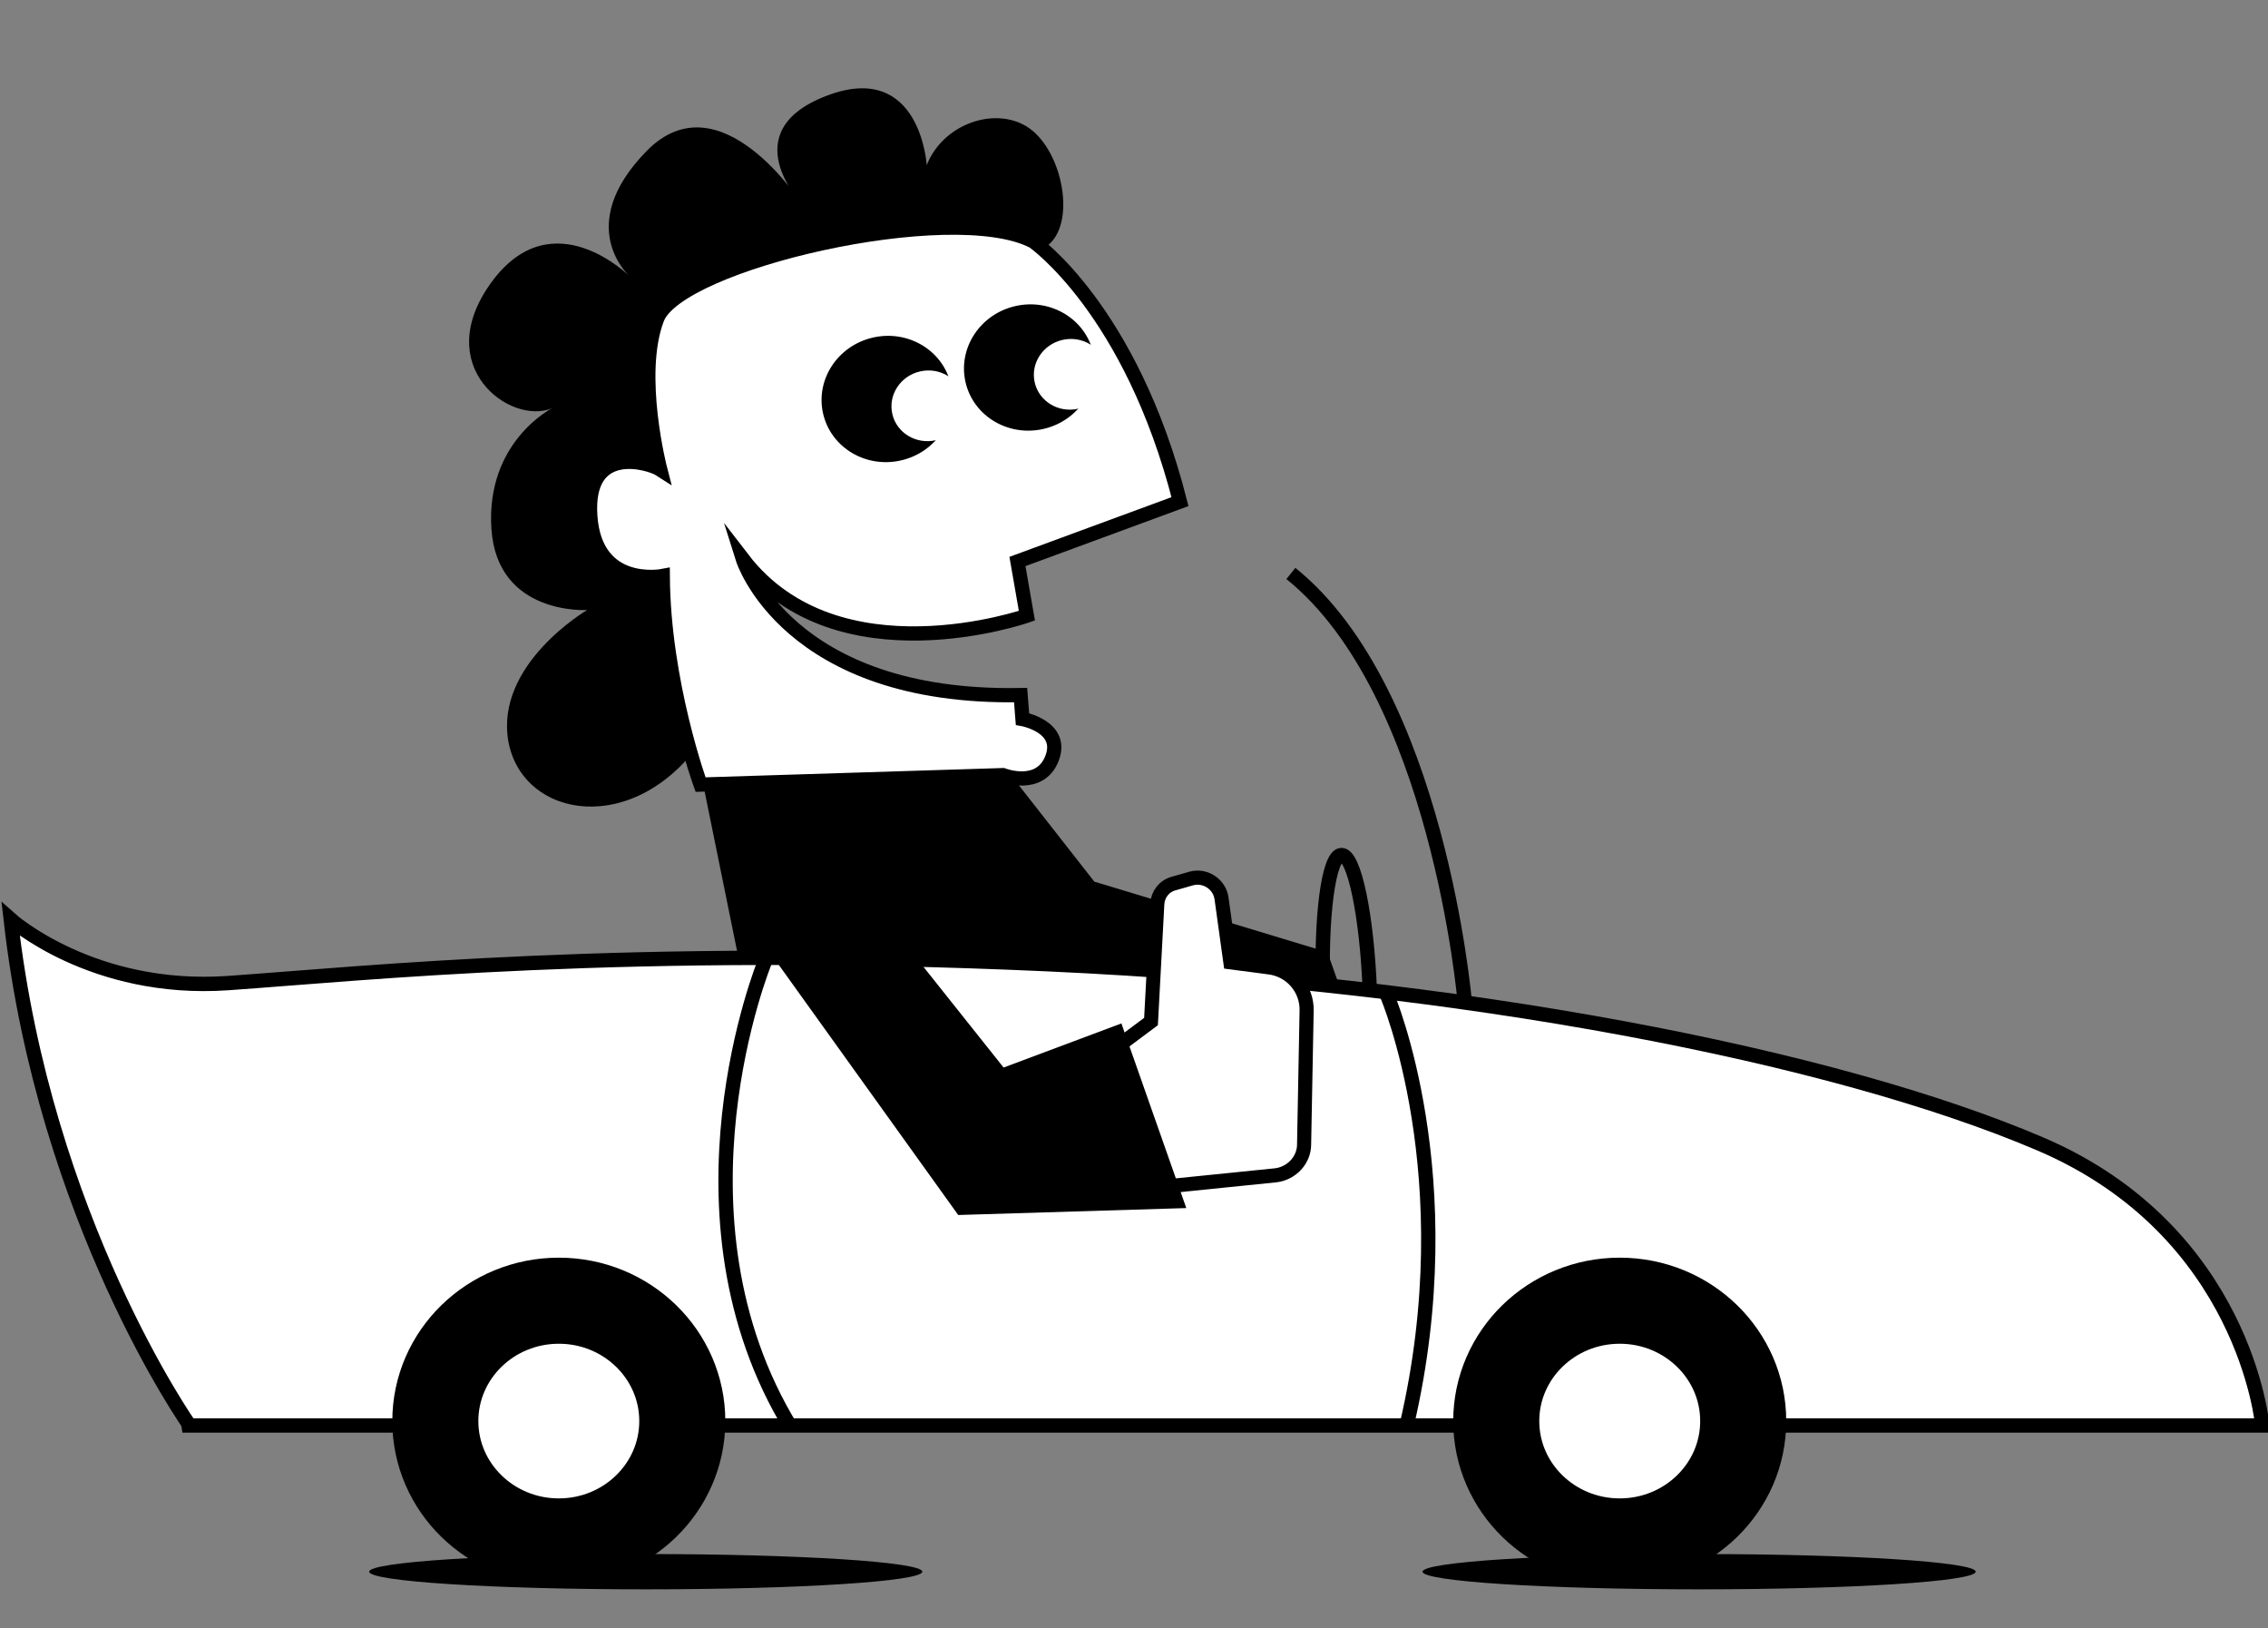
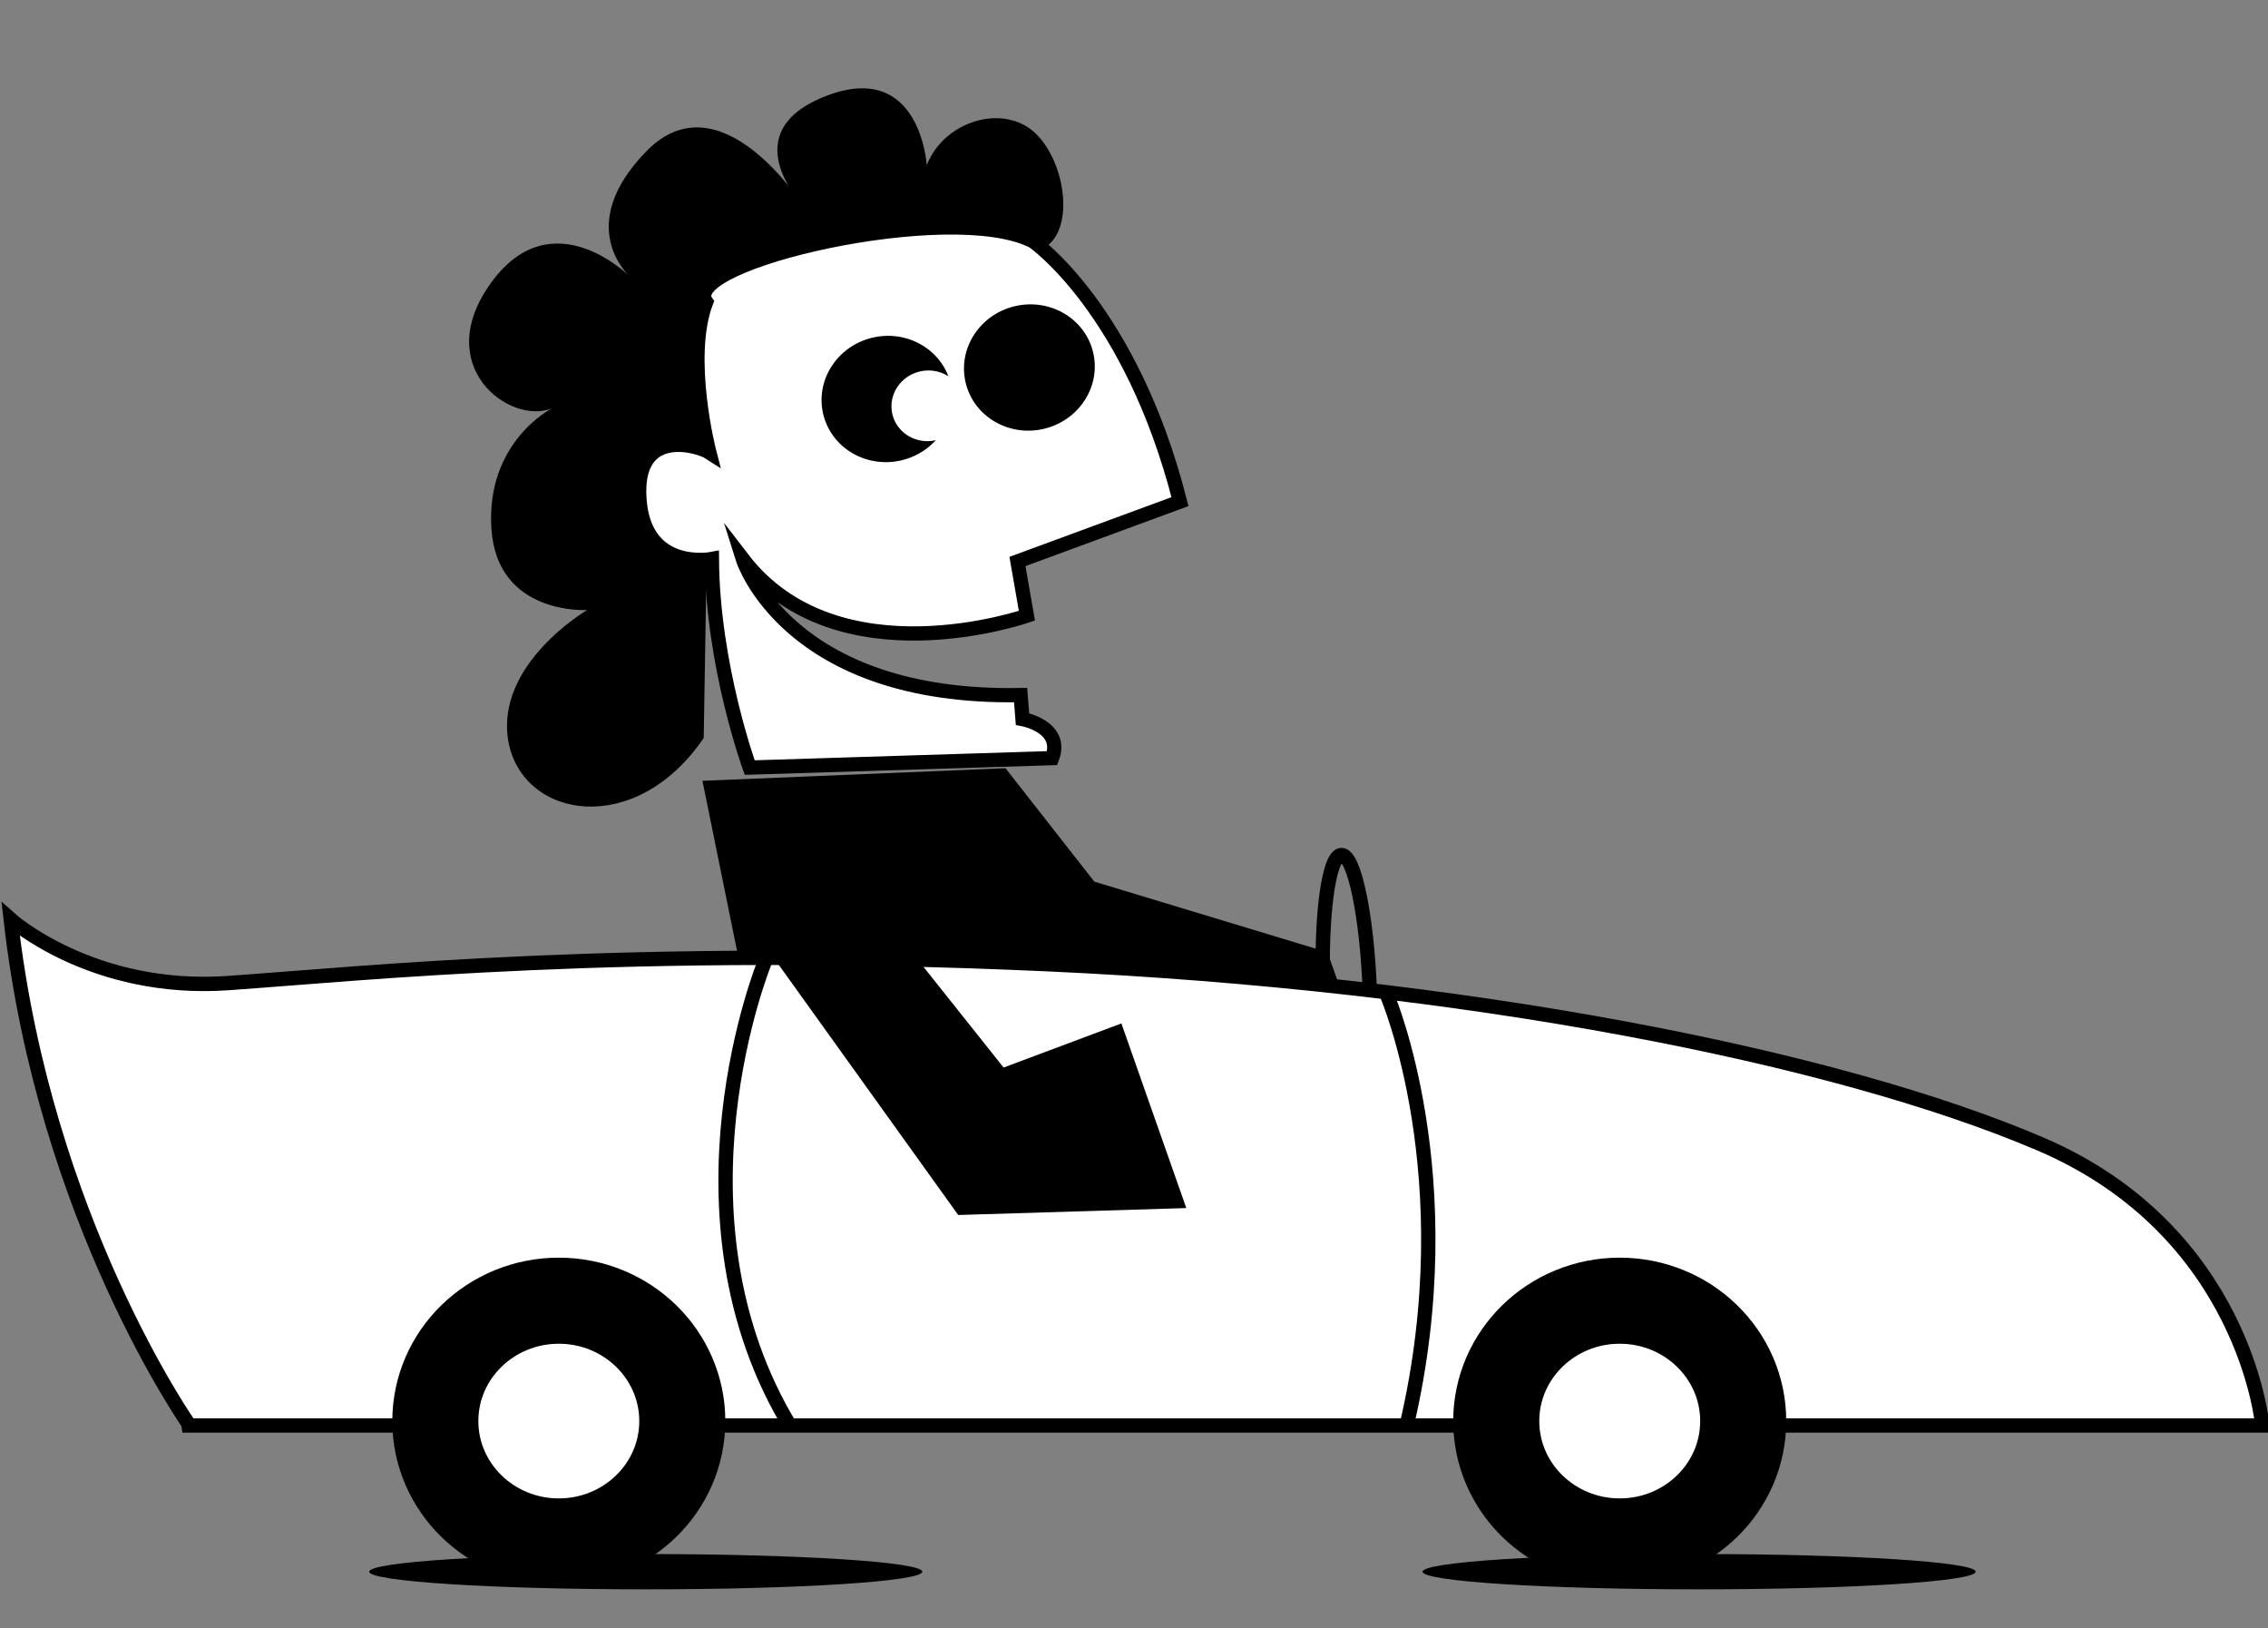
<svg xmlns="http://www.w3.org/2000/svg" x="0px" y="0px" viewBox="0 0 360 258.4" style="enable-background:new 0 0 360 258.4;" xml:space="preserve">
  <rect x="0" y="0" width="360" height="258.4" fill="#808080" stroke="none" />
  <style type="text/css">	.st0{fill:none;stroke:#000000;stroke-width:2.276;stroke-miterlimit:10;}	.st1{fill:#FFFFFF;stroke:#000000;stroke-width:2.276;stroke-miterlimit:10;}	.st2{fill:#FFFFFF;stroke:#000000;stroke-width:13.659;stroke-miterlimit:10;}	.st3{fill:#FFFFFF;stroke:#000000;stroke-width:2.239;stroke-miterlimit:10;}	.st4{fill:#FFFFFF;stroke:#000000;stroke-width:2.258;stroke-miterlimit:10;}	.st5{fill:#FFFFFF;}</style>
  <g id="Calque_1" />
  <g id="Layer_2">
    <g>
      <ellipse transform="matrix(0.999 -3.777691e-02 3.777691e-02 0.999 -5.798 8.19)" class="st0" cx="213.8" cy="157.5" rx="3.7" ry="21.8" />
      <polygon points="159.6,121.9 173.7,139.9 210.7,151.1 212.3,155.6 117.3,152.4 111.5,123.9   " />
      <path class="st1" d="M1.7,145.9c0,0,13,11.6,34.5,10.1c21.5-1.5,63.7-6,130-3s125,14.6,157.6,28.5s35.3,44.7,35.3,44.7l-329,0   C30.1,226.2,7.1,193.6,1.7,145.9z" />
      <ellipse class="st2" cx="257.1" cy="225.5" rx="19.6" ry="19.1" />
      <ellipse class="st2" cx="88.7" cy="225.5" rx="19.6" ry="19.1" />
      <path class="st0" d="M220.2,158c0,0,12.3,28.7,3.1,68.1" />
      <path class="st0" d="M121.4,152.6c0,0-16.5,40.2,4.2,74" />
-       <path class="st0" d="M232.5,159c0,0-4.2-49.2-27.6-68" />
-       <path class="st3" d="M176.4,166.8l6.3-4.7l1-18.7c0.1-1.5,1.1-2.8,2.6-3.2l2.8-0.8c2.2-0.6,4.5,0.9,4.8,3.2l1.4,10.1l6.1,0.8   c3.5,0.4,6.1,3.4,6,6.9l-0.4,21.2c0,2.5-2,4.6-4.5,4.9l-19.7,2L176.4,166.8z" />
      <polyline points="139.4,144.4 159.3,169.4 178,162.4 188.3,191.7 152.1,192.8 121.6,150.3   " />
      <ellipse cx="102.5" cy="249.4" rx="43.9" ry="2.8" />
      <ellipse cx="269.7" cy="249.4" rx="43.9" ry="2.8" />
      <g>
        <path d="M165.2,39.6c5.6-2.4,4.1-13.8-0.9-18.5c-5-4.7-14.4-2-17.2,5.1c0,0-1-16.7-15.9-11s-3.9,17.2-3.9,17.2s-13-20.4-24.7-8.4    S100,43.9,100,43.9s-12.3-12.4-22,0.9s2.9,22.7,9.6,20c0,0-10.5,5.3-9.6,19.1s15.2,12.9,15.2,12.9s-14.7,8.6-12.5,20.9    c2.3,12.3,20.2,15.3,31-0.6l0.9-54.5L165.2,39.6z" />
-         <path class="st4" d="M164,38.3c0,0,15.5,10.7,23.3,41.3l-25.8,9.5l1.5,8.6c0,0-30.1,10.5-45.1-9c0,0,7,22.3,44.1,21.6l0.3,3.8    c0,0,6.6,1.2,4.7,6.2c-1.9,5-7.8,2.7-7.8,2.7l-48,1.5c0,0-5.9-16.2-6-33.1c0,0-10.7,2.1-11.5-9.5s9.4-8.5,11.1-7.4    c0,0-3.9-15-0.5-23.9C107.6,41.7,151,31.6,164,38.3z" />
+         <path class="st4" d="M164,38.3c0,0,15.5,10.7,23.3,41.3l-25.8,9.5l1.5,8.6c0,0-30.1,10.5-45.1-9c0,0,7,22.3,44.1,21.6l0.3,3.8    c0,0,6.6,1.2,4.7,6.2l-48,1.5c0,0-5.9-16.2-6-33.1c0,0-10.7,2.1-11.5-9.5s9.4-8.5,11.1-7.4    c0,0-3.9-15-0.5-23.9C107.6,41.7,151,31.6,164,38.3z" />
        <ellipse transform="matrix(0.975 -0.222 0.222 0.975 -10.545 32.853)" cx="140.8" cy="63.3" rx="10.4" ry="10" />
        <ellipse transform="matrix(0.975 -0.222 0.222 0.975 -10.624 34.306)" class="st5" cx="147.3" cy="64.4" rx="5.8" ry="5.6" />
        <ellipse transform="matrix(0.975 -0.222 0.222 0.975 -8.864 37.75)" cx="163.4" cy="58.3" rx="10.4" ry="10" />
-         <ellipse transform="matrix(0.975 -0.222 0.222 0.975 -8.945 39.199)" class="st5" cx="169.9" cy="59.4" rx="5.8" ry="5.6" />
      </g>
    </g>
  </g>
</svg>